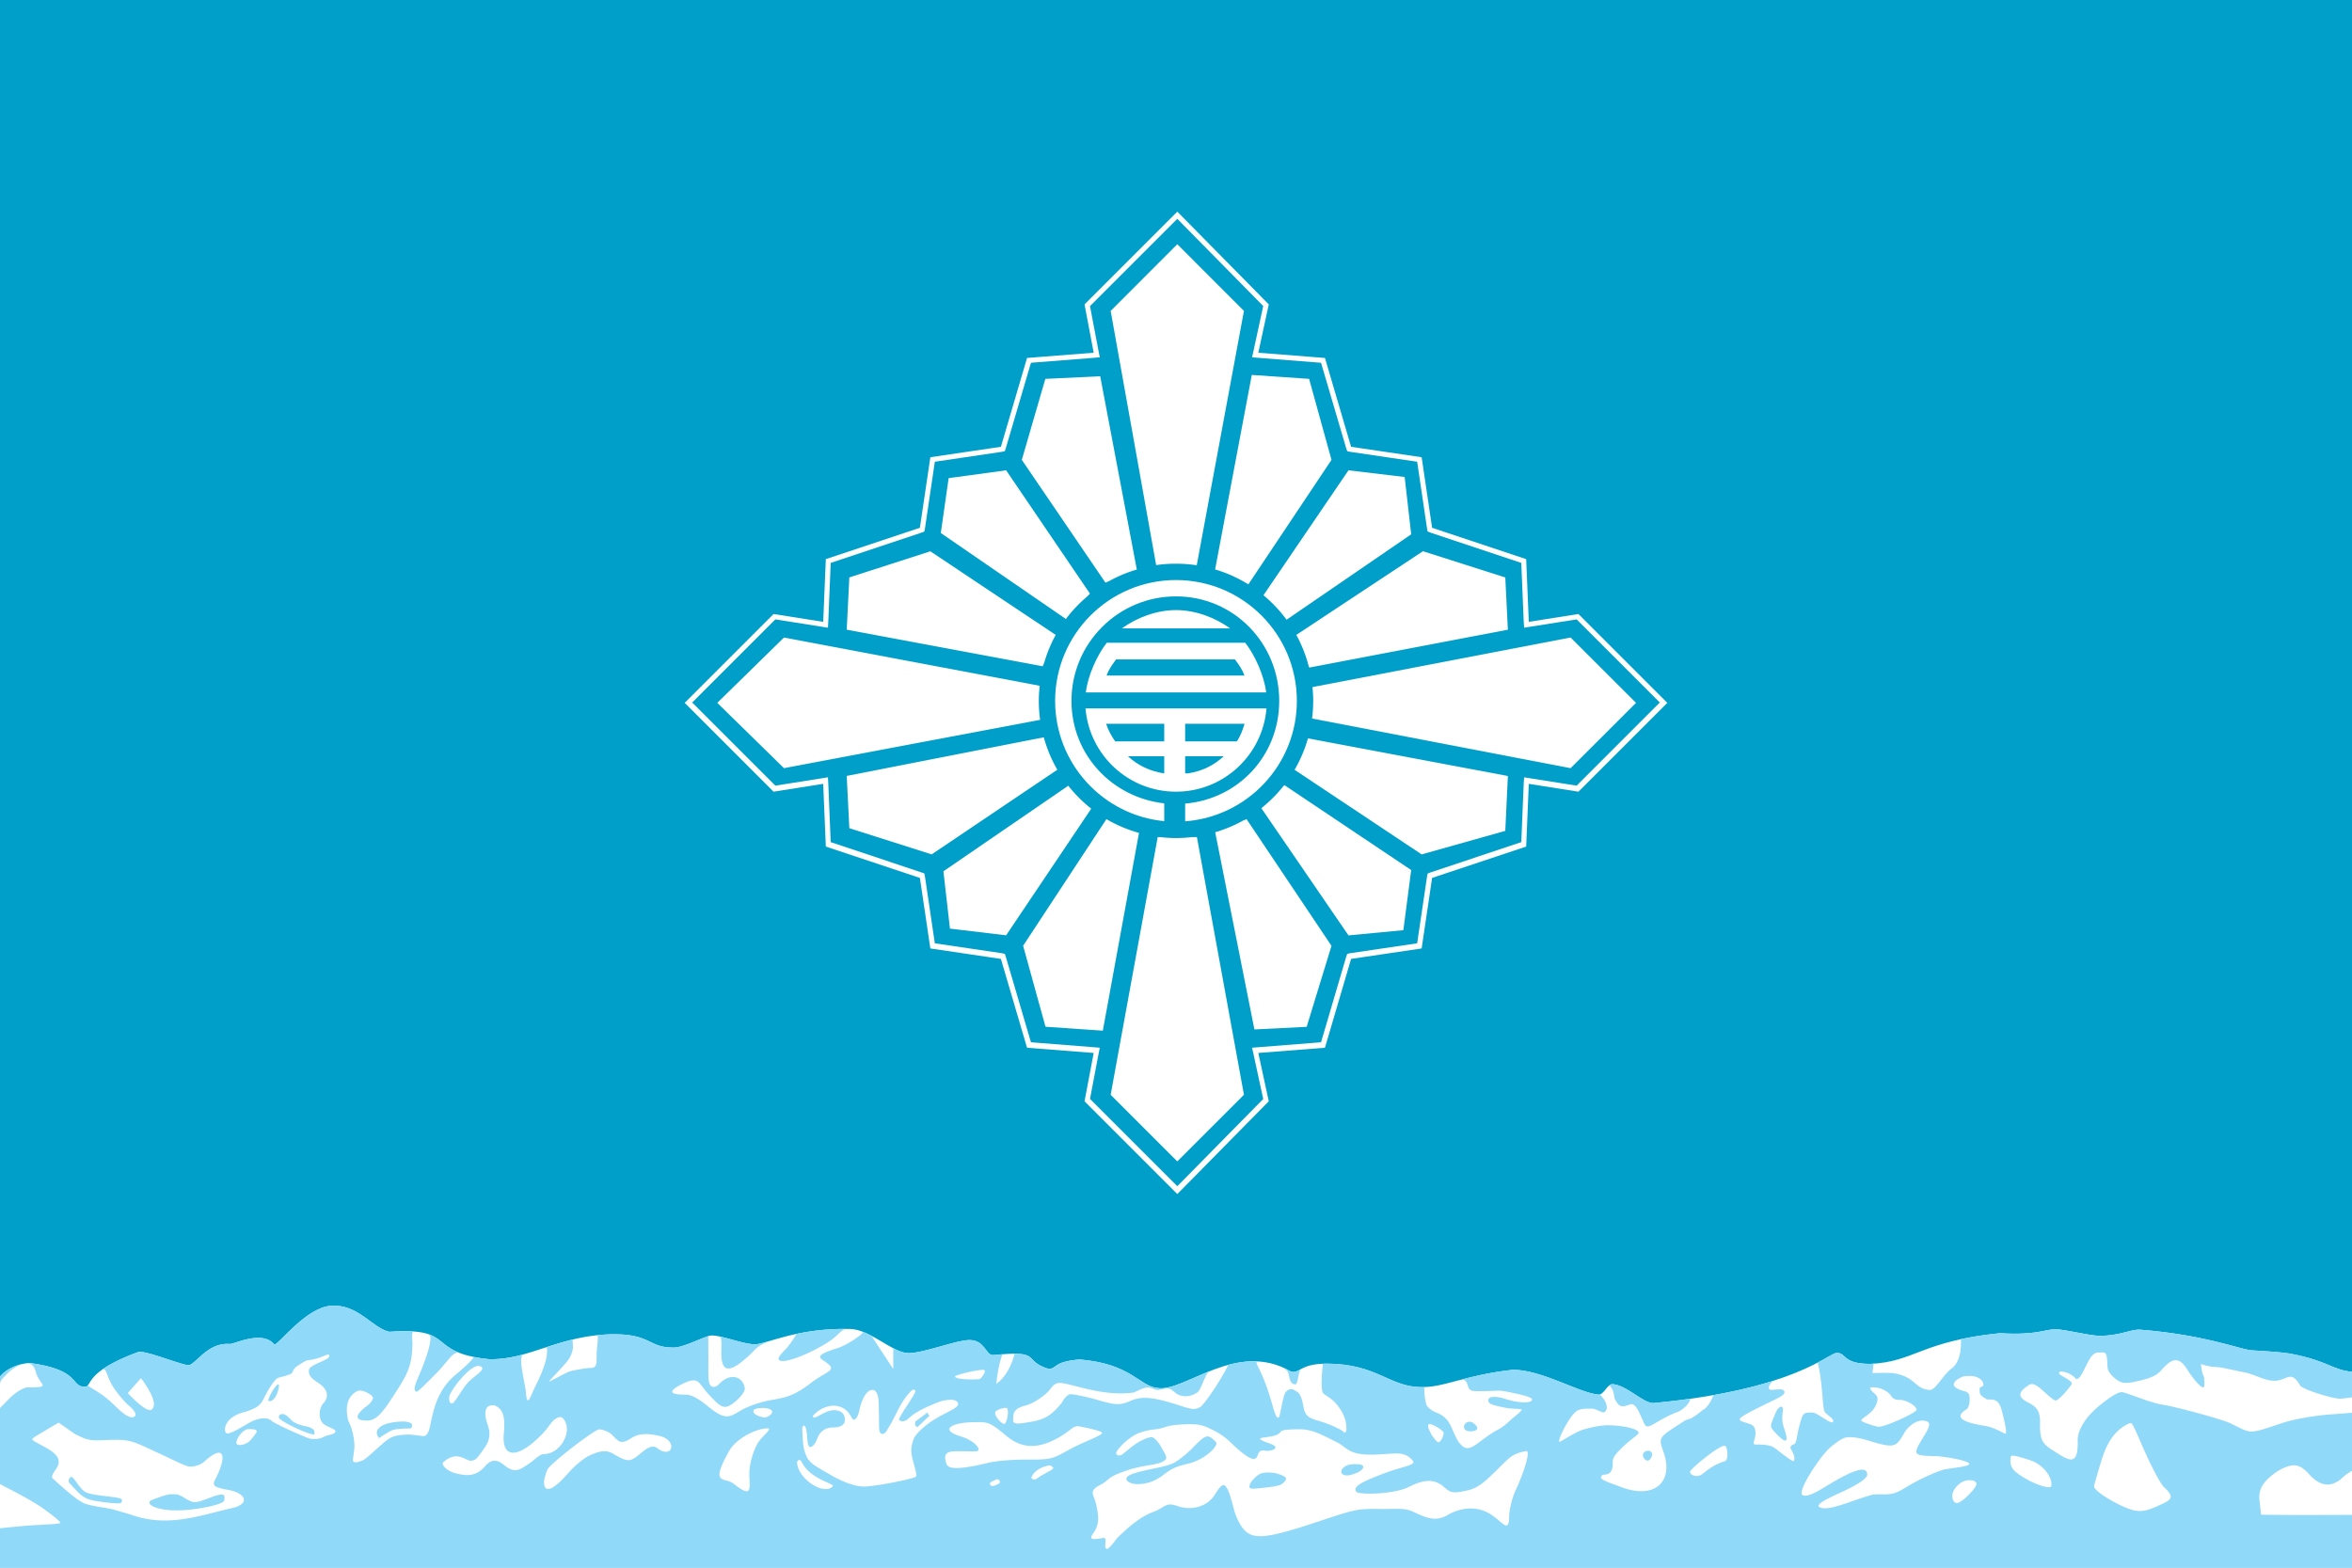
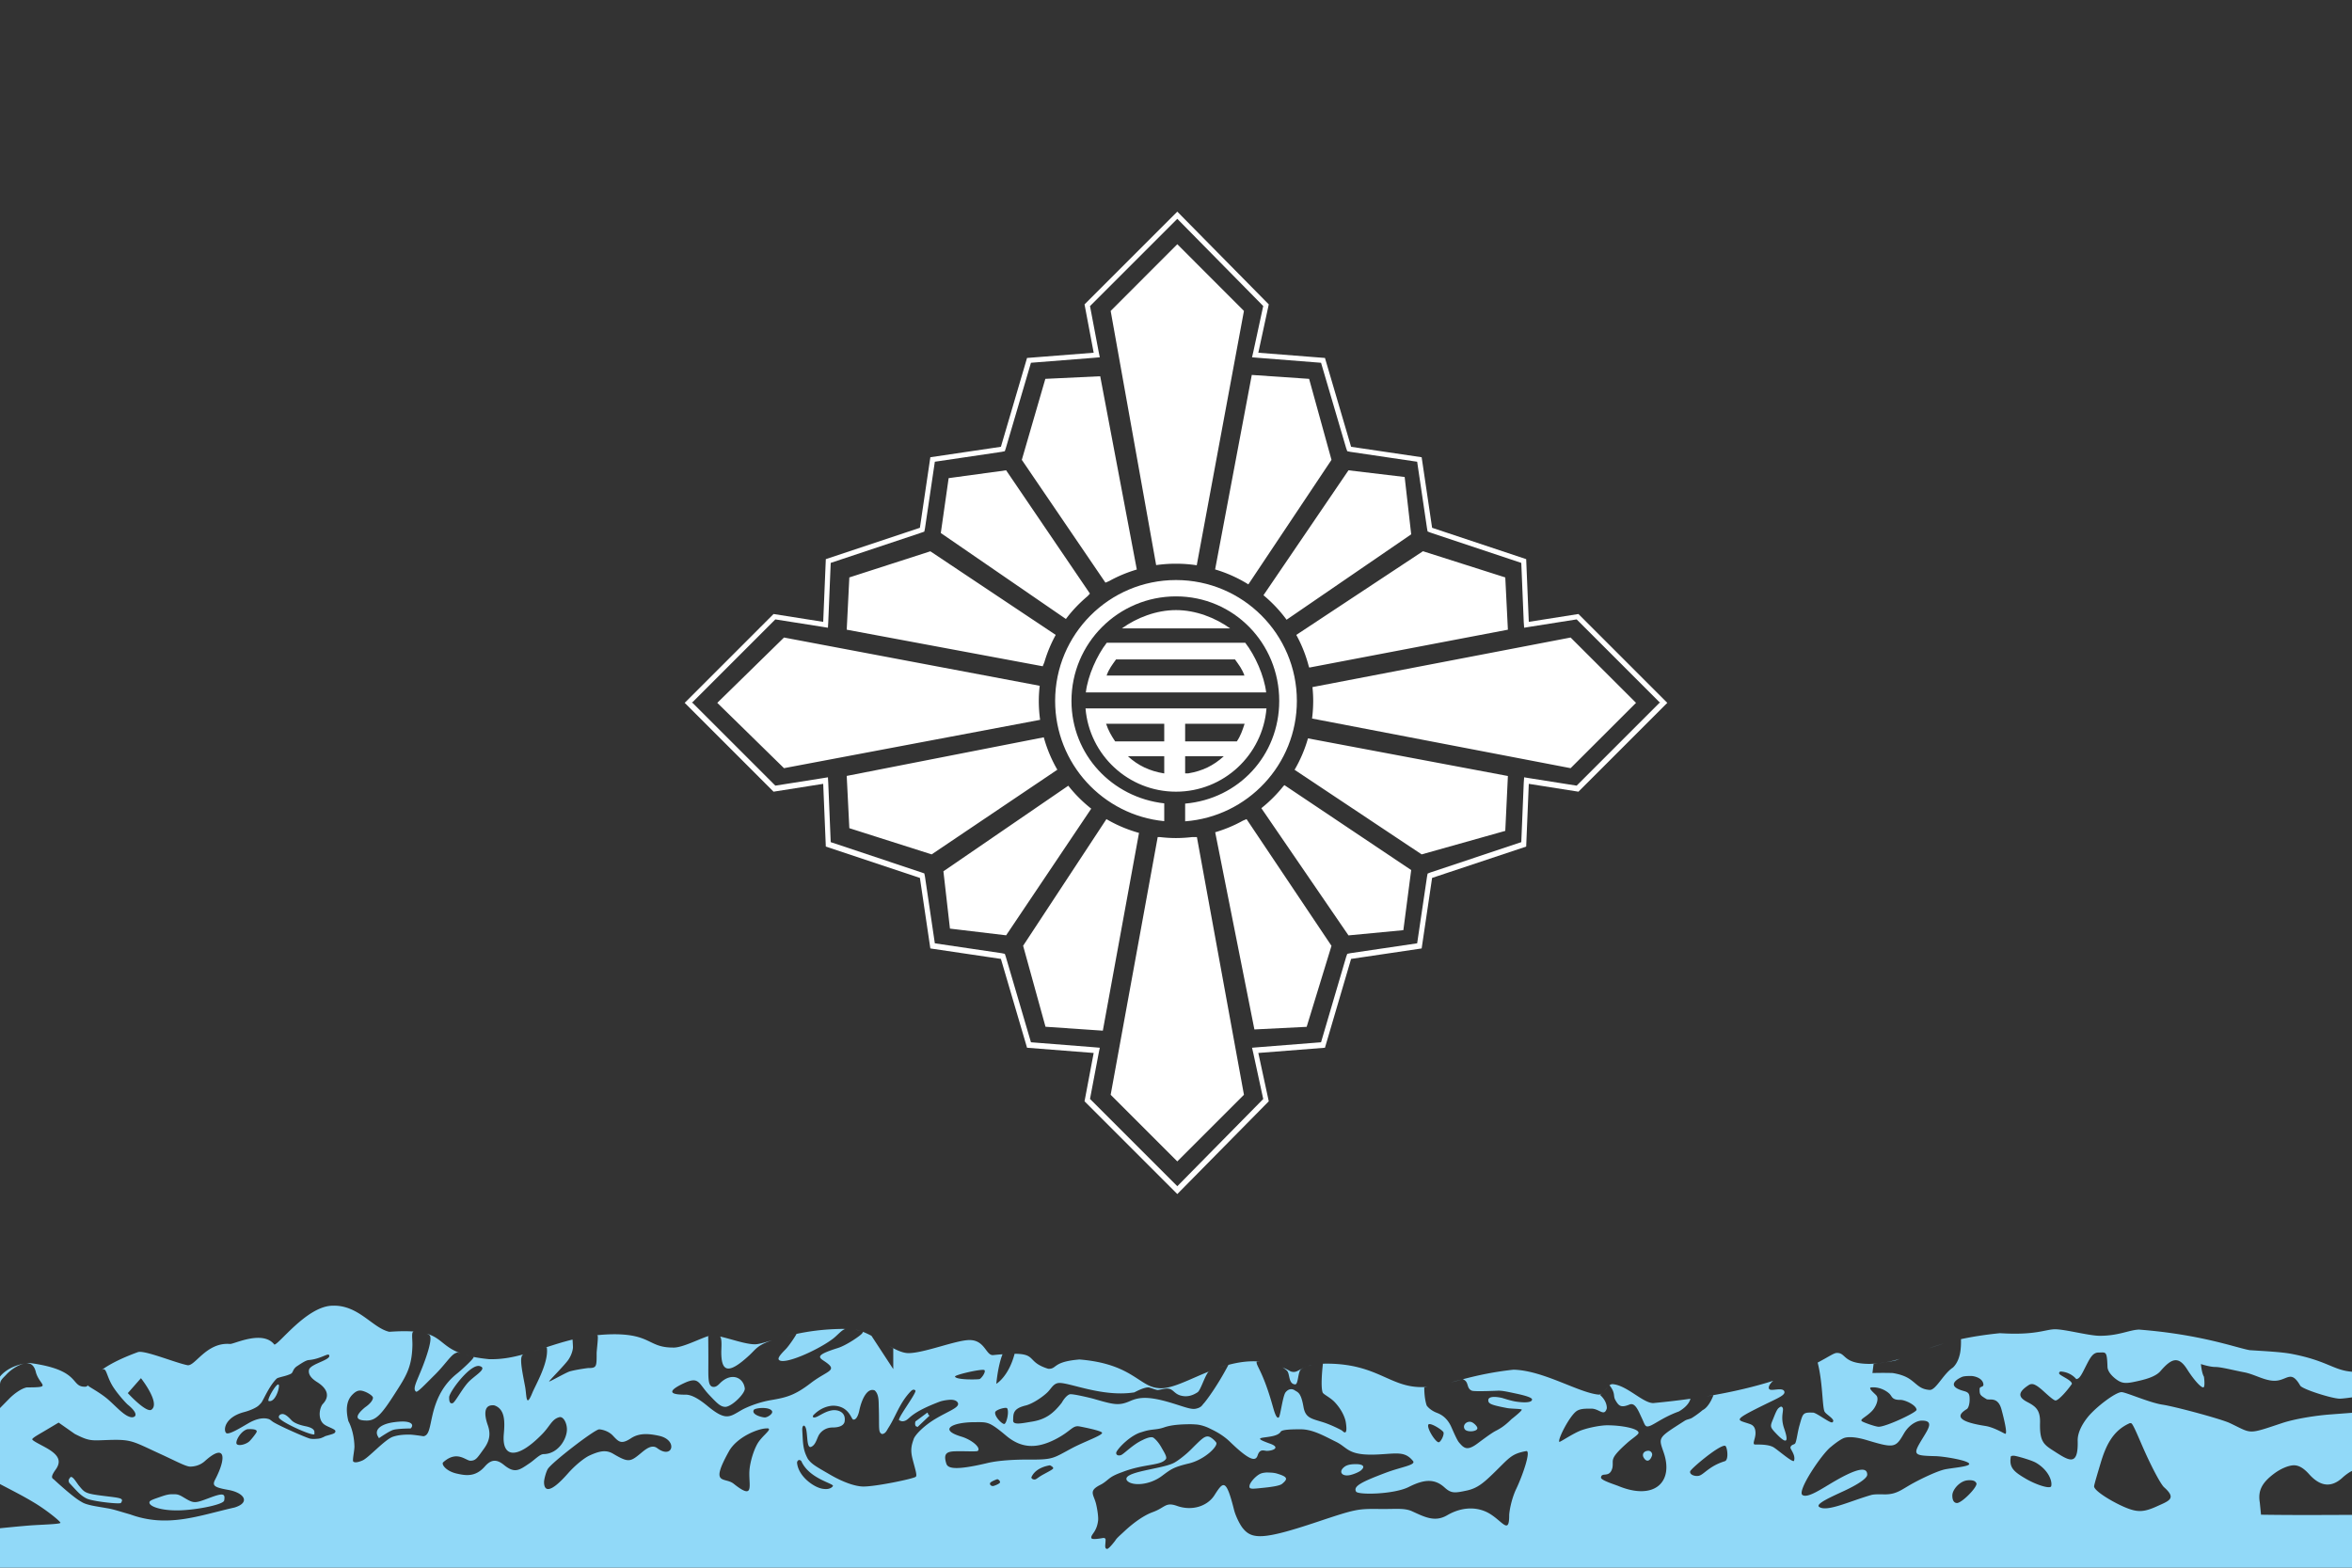
<svg xmlns="http://www.w3.org/2000/svg" version="1.0" width="900" height="600">
  <rect width="100%" height="100%" fill="#333333" stroke="none" />
-   <path style="opacity:1;fill:#009fc9;fill-opacity:1;stroke:#000;stroke-width:0;stroke-miterlimit:0;stroke-dasharray:none;stroke-opacity:1" d="M0 0h900v600H0z" />
+   <path style="opacity:1;fill:#009fc9;fill-opacity:1;stroke:#000;stroke-width:0;stroke-miterlimit:0;stroke-dasharray:none;stroke-opacity:1" d="M0 0v600H0z" />
  <path d="M450.5 81 415 116.5l3.5 18.5-25.5 2-10 34-27 4-4 27-36 12-1 24-19-3-34 34 34 34 19-3 1 24 36 12 4 27 27 4 10 34 25.5 2-3.5 18.5 35.5 35.5 35-35.5-4-18.5 25.5-2 10-34 27-4 4-27 36-12 1-24 19 3 34-34-34-34-19 3-1-24-36-12-4-27-27-4-10-34-25.5-2 4-18.5-35-35.5zm0 2.75 32.875 33.375-3.781 17.469-.5 2.156 2.25.188 24.156 1.906 9.625 32.719.406 1.125 1.188.25 25.562 3.78 3.782 25.563.218 1.125 1.094.438 34.75 11.594.938 22.656.156 2.156 2.093-.344 18-2.844L635 268.75h.25l-.125.125.125.125H635l-31.688 31.688-18-2.844-2.093-.344-.157 2.156-.937 22.656-34.75 11.594-1.094.438-.218 1.125-3.782 25.562-25.562 3.781-1.188.25-.406 1.125-9.625 32.72-24.156 1.906-2.25.187.5 2.156 3.781 17.469L450.5 454l-33.406-33.406 3.312-17.469.438-2.125-2.188-.188-24.156-1.906-9.625-32.719-.375-1.125-1.219-.25-25.562-3.78-3.781-25.563-.25-1.188-1.063-.375-34.75-11.594-.938-22.656-.125-2.156-2.125.344-18 2.844L265 269h-.25l.125-.125-.125-.125h.25l31.688-31.688 18 2.844 2.125.344.125-2.156.937-22.656 34.75-11.594 1.063-.375.25-1.188 3.78-25.562 25.563-3.781 1.219-.25.375-1.125 9.625-32.72 24.156-1.905 2.188-.188-.438-2.125-3.312-17.469L450.5 83.75z" style="fill:#fff;stroke:none" />
  <path d="M450 222c-25.53 0-46.25 20.72-46.25 46.25 0 24.01 18.333 43.763 41.75 46.031v-6.812c-19.965-2.238-35.5-18.66-35.5-39.219 0-22.08 17.92-40 40-40s39.5 17.92 39.5 40c0 20.901-15.556 37.539-36 39.313v6.78c23.892-1.795 42.75-21.744 42.75-46.093 0-25.53-20.72-46.25-46.25-46.25zm0 11.5c-7.542 0-15.02 2.914-20.719 7h41.438c-5.698-4.086-13.177-7-20.719-7zM423.5 246c-3.763 4.854-7.239 12.594-8 19h69c-.761-6.406-4.237-14.146-8-19h-53zm3.563 6.375h45.5c1.515 2.134 2.747 3.67 3.625 6.188h-52.75c.877-2.518 2.109-4.054 3.625-6.188zm-11.688 18.75C416.837 288.965 431.785 303 450 303s33.163-14.035 34.625-31.875h-69.25zM423.25 277h22.25v6.75h-18.781c-1.455-2.146-2.647-4.237-3.469-6.75zm30.25 0h22.75c-.822 2.513-1.514 4.604-2.969 6.75H453.5V277zm-21.906 12.438H445.5V296h-.125c-5.476-.908-9.858-2.974-13.781-6.563zm21.906 0h14.781c-3.923 3.588-8.18 5.654-13.656 6.562H453.5v-6.563z" style="opacity:1;fill:#fff;fill-opacity:1;stroke:#000;stroke-width:0;stroke-miterlimit:0;stroke-dasharray:none;stroke-opacity:1" />
  <path d="M450.5 93.469 425 119l17.406 97.281a52.977 52.977 0 0 1 7.594-.531c2.696 0 5.35.201 7.938.594L476 119l-25.5-25.531zM479 143.5l-14.031 74.438a52.221 52.221 0 0 1 12.719 5.718L509.5 176l-8.563-31L479 143.5zm-58 .5-21 1-9 31 32 47 1.406-.594c3.318-1.856 6.882-3.33 10.594-4.437L421 144zm-36 36-22 3-3 21 47.875 32.906c2.422-3.249 5.25-6.172 8.344-8.781l.844-.938L385 180zm131 0-32.531 47.813a52.881 52.881 0 0 1 8.844 9.375L540 204.5l-2.5-21.938L516 180zm28.5 30.969L496.031 243a52.171 52.171 0 0 1 4.781 12.063c.006.022.026.04.032.062l.156.375 76-14.5-1-20-31.5-10.031zM356 211l-31 10-1 20 75 14 .625-1.531A52.315 52.315 0 0 1 403.969 243L356 211zm-56 33-25.531 25L300 294l98-18.5v-.031a52.957 52.957 0 0 1-.5-7.219c0-1.952.136-3.884.344-5.781L300 244zm301 0-98.781 18.969c.173 1.734.281 3.501.281 5.281a53 53 0 0 1-.438 6.75L601 294l25.031-25L601 244zm-201.594 38.188L324 296.967l1 20L356.5 327l48.094-32.406a52.17 52.17 0 0 1-5.188-12.406zm101.094.406a52.196 52.196 0 0 1-5.125 12.031L544 327l32-9 1-21-76.5-14.406zm-9 17.906-.406.375a52.866 52.866 0 0 1-8.438 8.438L516 358l21-2 3-23-48.5-32.5zm-82.719.219L361 333.469l2.5 21.937 21.5 2.563 32.563-48.469a52.861 52.861 0 0 1-8.782-8.781zm14.594 12.781L391.5 361.969l8.563 31 21.937 1.5 13.844-75.688c-4.415-1.235-8.605-3.002-12.469-5.281zm53.625 0-1.406.594c-3.318 1.856-6.882 3.33-10.594 4.437L480 394l20-1 9.5-31-32.5-48.5zm-34 6.875L425 419l25.5 25.5L476 419l-18-98.625h-1.844a53.048 53.048 0 0 1-6.156.375c-2.08 0-4.138-.14-6.156-.375H443z" style="fill:#fff;stroke:none" />
-   <path d="M0 526.875s3.023-4.41 11.125-5.25c20.125 2.625 15.624 9.125 21.375 9.125 2.878 0-.608-5.58 20.25-13.25 2.5-.875 14.143 4.029 19 5 2.875.5 7.239-8.876 16.25-8.125 1.5.125 12.5-5.5 17 .25 1.875-.25 12.086-14.153 21.625-14.875 10.375-.75 15.719 8.469 22.344 9.969 26.125-1.875 13.719 7.969 38.094 10.469 15.5.5 27.092-9.532 48.343-9.532 13.75.125 12.83 5.094 22.094 5.094 3.875.25 12.373-4.548 14.75-4.625 3.875-.125 11.998 3.383 16.625 3.375 4.375 0 15.754-6.296 36.375-5.875 7.75.125 16.374 9.25 22.375 9.25 6.001 0 18.25-5 23.375-5 6 0 6.262 6.114 9.125 5.75 19.125-2 10.875 2.125 21 5.25 3.5.125 1.453-2.688 11.953-3.563 20 1.625 22.808 10.313 30.047 10.938 10.25 1.5 30.125-18.375 50.75-6.375 3.438 1.188 3.31-3.076 14.063-2.953 18.75.125 23.628 8.647 35.312 8.953 9.375.313 16.733-4.533 35.875-6.64 11.375.25 24.875 8.765 32.5 9.515 2 .25 3.375-4 5.375-4 5.5.375 11.625 7.25 15.625 7.25 54.375-5.125 67-19.188 70.188-19.188 3.812-.125 2.016 4.188 12.812 4.188 17-.75 19.5-8.688 49.688-11.75 13.687.875 17.428-1.5 21.062-1.5 3.875 0 13 2.5 17.125 2.5 7.289 0 11.25-2.258 15-2.375 24 1.875 37.37 7.027 42.375 7.875 5.75.375 12.234.703 16.11 1.453 13.723 2.656 15.827 6.235 23.015 6.797v75H0v-73.125z" style="fill:#fff;fill-opacity:1;stroke:#000;stroke-width:0;stroke-miterlimit:0;stroke-opacity:1" />
  <path d="M127.594 499.719c-.315.004-.645.008-.969.031-9.54.722-19.75 14.625-21.625 14.875-4.5-5.75-15.5-.125-17-.25-9.011-.75-13.375 8.625-16.25 8.125-4.857-.971-16.5-5.875-19-5-7 2.574-11.23 4.903-13.906 6.875.397-.237.64-.323.875-.313 1.015.045 1.278 2.867 3.25 6.22 1.39 2.362 4.447 5.947 5.875 7.28 4.23 3.43 3.25 4.875 1.593 4.875-2.642-.187-5.805-3.96-9-6.75-3.194-2.788-7.63-4.992-7.78-5.406-.012-.031.04-.117.062-.187-.314.422-.64.656-1.219.656-5.751 0-1.25-6.5-21.375-9.125-.388.04-.76.1-1.125.156.167-.014.341-.035.5-.031 1.526.036 2.722 1.13 3.25 3.531 1.521 5.141 6.437 5.7-3.5 5.719-1.906.357-4.459 2.11-6.438 4.031L0 538.906V568c4.338 2.285 9.071 4.657 13.25 7.219 4.4 2.625 9.875 7.043 9.875 7.593 0 .55-7.35.702-11.75 1.032C6.942 584.192 0 584.906 0 584.906V600h900v-20.219c-11.606.056-23.207.123-34.813-.062l-.468-4.657c-.782-4.625.918-7.6 5.343-10.968 2.758-2.098 5.787-3.254 7.657-3.282 1.87-.027 3.74 1.024 5.843 3.375 4.637 5.187 8.891 4.976 12.844 1.313 1.484-1.375 3.347-2.5 3.594-2.5v-22.281l-8.625.656c-4.747.365-12.85 1.525-18.125 3.281-13.522 4.501-11.329 4.084-20.063-.031-3.214-1.515-20.818-6.287-25.78-7.031-4.88-.732-14.09-4.83-15.626-4.782-2.329.074-9.499 5.524-12.687 9.313-1.541 1.832-4.161 5.653-4.063 9.281.279 10.322-3.557 7.497-9.312 3.813-3.702-2.37-5.282-3.543-5.094-10.688.124-4.742-1.526-6.206-4.813-7.906-3.313-1.714-3.887-3.476-.093-6.125 1.399-.977 2.27-1.65 6.187 1.906 1.949 1.769 3.956 3.594 4.657 3.594 1.172 0 4.567-3.88 6.25-6.344.062-1.437-4.75-3.218-4.875-3.968-.094-.559.312-.813.875-.75 3.812.347 5.687 2.906 5.687 2.906a4.82 4.82 0 0 1 .406-.125c1.057-.277 2.052-2.494 3.188-4.719 1.667-3.269 2.708-5.344 4.906-5.344 2.823 0 3.228-.821 3.438 5.5.06 1.83 1.844 3.639 3.343 4.75 2.49 1.846 4.06 1.64 8.875.532 2.901-.669 6.328-1.688 8.032-3.657 4.04-4.668 6.804-6.13 10.218-.718 2.167 3.435 5.053 6.937 6.188 6.937.552 0 .54-2.06.25-4.094-.875-1.437-1.157-4.843-1.157-4.843s3.313 1.125 5.563 1.125c2.173 0 7.026 1.283 11 2.03 4.322.814 8.575 3.783 12.75 3.157 3.96-.594 5.348-3.846 8.688 1.938.807 1.398 12.255 5 15.125 5 1.259 0 4.687-.5 4.687-.5V525c-7.188-.563-9.308-4.156-23.031-6.813-3.875-.75-10.344-1.062-16.094-1.437-5.005-.848-18.375-6-42.375-7.875-3.75.117-7.711 2.375-15 2.375-4.125 0-13.25-2.5-17.125-2.5-3.634 0-7.375 2.375-21.063 1.5-5.957.604-10.812 1.39-14.937 2.281.104 4.075-.5 6.032-.5 6.032-.813 3.437-2.625 4.875-2.625 4.875-3.726 2.47-6.484 8.729-8.906 8.53-3.694-.297-4.608-2.053-7.344-4-2.121-1.509-4.686-2.117-6.719-2.468 0 0-3.281-.125-7.781 0l.438-3.5c.692-.077 1.126-.145 1.718-.219-.96.1-1.968.172-3.031.219-10.796 0-9-4.313-12.813-4.188-1.038 0-3.125 1.5-7.28 3.688 1.964 7.602 1.754 16.854 2.624 18.719.565 1.21 4.61 3.198 2.969 4.156-.75.438-5.75-3.469-7.25-3.719h-.25c-3.894-.165-3.751.436-5.031 4.844-.719 2.475-1.066 5.712-1.594 6.813-.343.715-1.506.395-1.875 1.625-.188.625 2.073 2.89 1.375 5.125-.313 1-6-4-7.813-5.125-2.002-1.243-6.167-1.063-7.03-1.063-1.377 0 .093-2.13.093-4.344 0-1.955-.684-2.977-2.031-3.468-4.805-1.754-7.55-1.052 5.375-7.407 5.403-2.656 8.291-3.744 7.656-5.187-.688-1.563-4.625-.032-5.625-.719-.453-.311-.604-1.52 1.406-3.281-6.639 2.104-15.024 4.216-25.656 5.968 1.665-.25 2.781-.437 2.781-.437-1.906 4.906-4.094 5.656-4.093 5.656-2.141 1.828-4.063 2.969-4.063 2.969-.75.5-1.783.544-2.719 1.063-10.521 6.749-10.218 6.247-8.156 12.25 3.922 11.42-3.722 18.348-17.156 12.875-1.688-.688-6.882-2.247-6.844-3.313.25-2.313 3.312.438 4.375-3.75.585-3.147-1.54-3.1 5.656-9.5 2.019-1.796 4.344-3.168 4.344-3.875 0-1.61-6.327-2.868-11.969-2.875-2.351-.003-6.702.782-9.812 1.875-3.11 1.093-8.315 4.686-8.532 4.469-.775-.776 4.05-10.244 6.75-11.875 1.355-.819 2.954-.844 5.5-.844 3.052 0 4.895 3.238 5.907-.063 0 0 .318-2.641-2.594-5.187.293-.205.534-.433.781-.656-.441.363-.906.593-1.406.531-7.625-.75-21.125-9.281-32.5-9.531-8.338.918-14.368 2.352-19.375 3.656 2.526.945 1.2 3.396 3.438 4.375 1 .438 10.187 0 10.187 0 1.75 0 3.926.519 6.656 1.094 2.375.5 6.251 1.407 6.219 2.281-.063 1.688-5.37.976-6.813.688-1.875-.375-4.656-1.282-4.656-1.282-3.5-.773-5.281-.344-5.281.875 0 1.372 1.145 1.838 7.188 3 1.625.313 5.624.25 5.625.625 0 .576-3.938 3.625-3.938 3.625-2.62 2.587-4.204 3.54-6.125 4.532-1.626.838-5.268 3.588-6.875 4.78-3.894 2.891-5.153 1.921-7.125-.468-.794-.962-2.142-4.181-3.063-6.219-1.024-2.056-2.536-3.982-5.312-5.031-2.813-1.063-3.938-2.813-3.938-2.813S545 535.563 545 531c.418-.062.785-.124 1.188-.188-.97.075-1.94.096-2.938.063-11.684-.306-16.563-8.844-35.313-8.969a36.05 36.05 0 0 0-1.718.032c-.012.095-1.026 8.545-.094 11.03.337.732 2.976 1.925 4.625 3.688 2.892 3.092 4.013 6.196 4.25 7.813.625 4.262-.28 4.22-1.344 3.156-.345-.346-4.341-2.321-7.25-3.25-4.562-1.457-6.867-1.579-7.625-5.938-.908-5.22-2.026-5.534-3.156-6.187 0 0-1.847-1.62-3.688.625-1.064 1.298-1.99 8.99-2.562 9.563-1.006 1.006-2.015-3.142-2.313-4.094-3.887-13.917-6.553-15.67-6.187-17.219.488-.012.952-.014 1.406 0-4.215-.385-8.302.201-12.219 1.25-4.368 8.354-8.813 14.126-9.437 14.75-.628.628-.781 1.531-3.031 2.031-1.758.39-4.275-.66-8.938-2.093-9.288-2.854-12.808-2.33-16.281-.813-4.343 1.897-6.223 1.334-14.313-1 0 0-7.819-1.964-8.78-1.594-1.626.625-3 3.219-3 3.219-3.215 4.107-6.126 6.367-11.344 7.219-3.839.626-7.296 1.436-7.25-.407.062-2.536-.18-4.547 4.75-5.75 2.774-.676 6.718-3.405 8.437-5.125 1.438-1.437 2.219-3.312 4.219-3.5 3.799-.368 16.724 5.526 28.937 3.594 1.375-.687 3.719-1.906 5.406-1.906.629 0 2.875 1 3.563 1 .563 0 2.687-.625 3.813-.563 2.154.12 2.437 2 5 2.688 2.41.647 4.508.025 6.468-1.281 1.125-.75 2.563-5.75 4.063-7.75 0 0 .303-.178.906-.438-8.23 3.222-15.27 7.304-20.125 6.594-7.239-.625-10.063-9.313-30.063-10.938-10.5.875-8.437 3.688-11.937 3.563-8.726-2.693-3.848-6.1-14.563-5.719.54-.015 1.12-.035 1.688-.031-2.313 8.813-7 11.5-7 11.5s.57-6.812 2.375-11.313c-1.056.082-2.208.178-3.5.313-2.863.364-3.125-5.75-9.125-5.75-5.125 0-17.374 5-23.375 5-2.25 0-4.884-1.296-7.688-2.906l1.875 1.093V524l-8.343-12.75c-1.127-.594-2.245-1.13-3.375-1.563.242.16.008.273-.094.5-.336.75-6 4.67-9.344 5.72-8.011 2.512-7.715 3.419-5.531 4.843 6.038 3.938 1.691 3.55-4.875 8.594-6.055 4.65-9.231 5.502-15.125 6.5-5.131.868-9.681 2.847-11.5 3.906-4.524 2.634-5.944 4.107-12.875-1.625-2.703-2.231-5.798-4.36-8.375-4.344-9.231.058-3.816-2.922-.625-4.406 5.889-2.738 5.453.102 9.656 4.531 2.834 2.986 4.29 4.594 6.219 4.532 2.402-.078 7.627-5.177 7.375-7.094-.53-4.043-4.784-6.075-8.969-2.438-.788.685-1.647 1.907-2.906 1.907-2.375 0-2.063-3.447-2.063-10 0-6.728-.062-9.344-.062-9.344.128-.089.27-.166.438-.219-3.099.783-10.42 4.727-13.938 4.5-9.263 0-8.344-4.969-22.094-5.094-2.461 0-4.776.138-7 .375.199.017.259.11.313.281.216.687-.277 4.43-.406 6.438 0 5.365.059 5.844-3.313 5.844-2.675.342-5.363.838-6.875 1.25-1.512.412-8 4.185-8 3.875 0-.31 6-6.287 7.375-8.313 1.375-2.026 1.75-4.066 1.75-4.75 0-.63-.156-2.968-.156-2.968-3.786.919-7.298 2.056-10.656 3.156.332-.091.586-.154.687-.157a.11.11 0 0 1 .125.094c.8 5.675-4.348 14.35-5.531 17.25-2.538 6.221-2.15 1.052-2.781-2.312-1.232-6.563-2.444-11.932-.5-12.407-4.348 1.207-8.688 2.027-13.375 1.875-2.372-.243-4.38-.541-6.125-.906.19.048.31.085.312.125-.04.695-4.435 4.747-6.5 6.407-4.802 3.859-7.68 8.936-9.281 15.875-1.088 4.714-1.295 7.716-3.438 8 0 0-3.967-.625-5.344-.625-1.75 0-4.062.062-6.312.812-3.075 1.025-9.35 8.09-11.625 9.063-1.125.5-2.9 1.1-3.563.437-.437-.438.539-4.492.438-6-.188-5.875-2.313-9.469-2.313-9.469-1.214-4.968-.472-8.12 1.563-10.156 1.894-1.894 3.112-1.886 5.469-.813 0 0 2.469 1.215 2.375 2.094-.188 1.75-3.031 3.594-3.031 3.594-4.776 3.976-2.864 5.063.687 5.063 3.582 0 5.842-2.694 10.625-10.157 4.298-6.704 6.588-10.038 6.813-18.531.07-2.636-.55-5.465.625-5.375-2.45-.187-5.515-.19-9.47.094-6.417-1.453-11.622-10.14-21.374-10zm591.062 22.062c1.007-.125 2.008-.263 2.75-.375a44.25 44.25 0 0 1-2.75.375zm2.75-.375c3.076-.464 4.094-.781 4.094-.781.527-.201.96-.37 1.469-.563-1.754.535-3.555 1.007-5.563 1.344zM321.5 508.625c-6.61.125-12.15.93-16.75 1.906.215-.047-2.636 4.367-4.156 5.906-1.53 1.55-3.094 3.215-2.594 3.938 1.607 2.323 14.797-3.532 20.688-7.969 1.78-1.341 3.527-3.576 4.875-3.781-.692-.002-1.394-.013-2.063 0zm5.969.281c.798.207 1.41.377 1.812.5a16.238 16.238 0 0 0-1.812-.5zm-164.188 1.531c.436.169.781.337 1.031.532 1.477 1.152-1.376 8.965-2.625 12.156-2.202 5.629-3.969 8.489-2.468 9.5.536.362 3.548-2.858 7.219-6.5 4.101-4.07 6.2-7.781 8.156-8.344.296-.129.22-.285 1.531.125-6.535-2.456-7.267-5.843-12.844-7.468zm141.063.188a98.695 98.695 0 0 0-3.375.781c1.043-.258 2.122-.502 3.375-.781zm-28.813.906c.836.875.469 4.467.469 5.938 0 7.813 2.829 8.567 10.813 1.156 2.46-2.284 2.992-3.807 8.78-5.719-3.014.894-5.285 1.594-6.718 1.594-3.562.006-9.17-2.07-13.344-2.969zm468.313 2.656a98.451 98.451 0 0 0-5.782 1.875c2.23-.753 4.181-1.381 5.782-1.875zm-537.282 2.25c-.731.24-1.464.49-2.187.72.295-.089.705-.227.906-.282.192-.086.784-.27 1.281-.438zm-80.968 2c.134.003.219.04.281.125 1.313 1.875-7 3.313-7.625 5.657-.313 1.406.319 3 3.063 4.718 4.08 2.556 5.022 5.557 2.062 8.563-1.466 2.2-1.569 6.23.844 7.781 1.184.86 4.125 1.685 4.125 2.438 0 .916-.745 1.04-3.813 1.906-1.595.851-2.438 1.021-3.094 1.031 0 0-1.793.2-2.843-.062-1.5-.375-11.375-4.688-14.094-6.375-.278-.172-1.16-.922-1.563-1.063-2.725-.95-5.917.424-7.78 1.5-3.107 1.794-7.724 4.683-8.626 3.782-1.167-1.168-.47-6.076 6.906-8 2.226-.581 4.832-1.705 5.75-2.72 0 0 .36-.362.72-.75.812-.874 2.874-6.218 5.874-9.25.375-.377 1.188-.53 1.188-.53.79-.29 2.64-.588 4.281-1.375.992-.45.644-1.684 2.313-2.875.832-.516 3.295-2.32 4.562-2.407 3.855-.328 6.53-2.112 7.469-2.093zm52.75.188c.399.123.781.227 1.156.313-.404-.1-.785-.208-1.156-.313zM9.469 521.844C2.605 523.058 0 526.875 0 526.875v2.969c.102-1.382.553-1.866 2.25-3.563 1.785-2.021 4.794-4.004 7.219-4.437zm492.219.656c-.481.113-.912.244-1.313.375.458-.148.946-.268 1.406-.375-.028.006-.065-.007-.094 0zm-1.313.375c-.496.162-.917.356-1.313.531.425-.196.855-.383 1.313-.531zm-1.313.531c-2.383 1.055-3.204 2.154-5.187 1.469-1.056-.614-2.106-1.108-3.156-1.563 1.077.638 1.648 1.2 1.812 1.375 1.074 1.15.463 5.027 3.063 5.157 1.25.062.994-4.886 2.281-5.782.36-.25.763-.46 1.188-.656zm-29.593-.875c-1.075.302-2.144.641-3.188 1 .845-.284 1.964-.628 3.188-1zm-286.531.25c.255-.016.496.02.718.094 3.05.938-2.198 3.638-4.562 6.25-2.364 2.612-4.981 7.623-5.875 7.906-1.333.423-1.344-1.31-1.344-2.281 0-1.875 7.225-11.725 11.063-11.969zm193.187 1.5c.35.003.562.062.625.157.5.75-1.237 3.164-1.938 3.375-.625.187-8.895.382-9.375-.938-.218-.602 8.237-2.612 10.688-2.594zm378.125 2.344c1.094.006 4.048.655 4.625 2.75.51 1.848-1.375.934-1.375 2.281 0 2.185.17 2.318 2.625 3.813 1.015.618 4.352-1.195 5.75 3.968.55 2.029 2.497 9.478 1.438 9.313-.413-.064-4.252-2.477-7.625-3-13.087-2.017-9.665-4.86-7.063-6.469.58-.359 1.062-1.931 1.063-3.562 0-2.244-.298-2.814-2.25-3.344-6.024-1.635-3.8-3.972-.72-5.375.834-.38 2.803-.38 3.532-.375zm-700.313.844s7.626 9.624 3.97 12.093c-2.044 1.2-9-6.375-9-6.375l5.03-5.718zm505.344.531c-1.474.387-2.871.752-4.187 1.094 2.374-.552 3.679-.94 4.187-1.094zM617 529.75c-.518 0-.982.301-1.438.719.116-.104.228-.184.344-.25 2.438 3.125 1.205 4.052 2.313 5.781 1.284 2.256 2.226 2.813 5.312 1.563 2.195-.89 3.378 2.36 4.719 5.187.94 1.98 1.161 3.188 2.125 3.188 1.911-.001 5.134-3.203 12.031-5.72 3.901-2.245 4.393-4.616 4.438-4.874-4.39.618-9.121 1.176-14.219 1.656-4 0-10.125-6.875-15.625-7.25zm-510.531.125c-1.055-.063-4.762 6.535-3.531 6.344.065.026.246.031.312.031 1.964 0 3.48-4.053 3.5-5.906-.02-.32-.13-.46-.281-.469zm508.75.938c-.449.475-.872 1.016-1.313 1.53.498-.562.94-1.117 1.313-1.53zm101.562.156c3.54.017 5.875 2.156 5.875 2.156 1.48 1.08.913 2.701 4.532 2.656 1.78-.022 6.062 1.982 6.187 3.782.07 1.013-11.683 6.52-14.5 6.5-1.169-.009-5.566-1.57-6.344-2.063-1.156-.732 1.475-1.556 3.813-4 1.522-1.59 2.681-4.492 1.75-5.781-.313-.563-3.657-3.094-2.032-3.219.247-.019.483-.032.72-.031zm-367.187.906c.472-.012.718.375.719.375.187 1.375-7.72 11.563-6.094 11.375.717.387 1.33.489 2.281.063 1.813-.813 1.937-3 13.125-7.25 0 0 1.375-.506 3.625-.688 2.313-.188 3.428.749 3.375 1.688-.188 1.53-3.938 2.789-8.563 5.53-4.684 2.778-7.937 6.282-8.437 7.782-.692 2.077-1.387 3.84-.469 7.5.969 3.86 1.918 6.47 1.25 6.969-1.057.788-15.167 3.718-19.969 3.718-3.166 0-7.863-1.693-12.562-4.406-5.926-3.421-7.188-4.104-8.719-6.125-2.024-3.665-1.87-6.28-2.156-10.843-.125-2 .625-1.938.625-1.938 1.875.563.531 9.219 2.844 8.094 1.474-.678 1.946-2.542 2.656-4.063.73-1.6 2.688-3.312 5.406-3.312 2.697 0 4.208-.749 4.625-2.063.77-3.857-2.54-4.794-4.594-4.531-2.437.313-4.547 1.821-5.875 2.438-1.75.812-1.894-.081-1.375-.625 3.188-3.25 6.5-3.544 7.563-3.563 6.063.125 6.822 5.189 7.625 5.313 1.625.25 2.312-3.438 2.313-3.438.838-4.081 2.875-8.59 5.625-7.813.146.042.265.078.375.188 1.538 1.538 1.387 3.98 1.468 6.563.243 7.752-.327 9.426 1.25 10.03 1.358-.093 1.854-1.49 2.406-2.343 2.875-4.438 4.313-9.625 8.563-14 .452-.47.81-.618 1.094-.625zm-161 5.969c.252-.02.534.015.812.125 3.867 1.529 3.8 6.185 3.375 10.906-.813 9.036 4.989 9.934 14.688 0 3.07-3.144 3.681-5.696 6.531-6.469 1.566-.424 2.938 2.236 2.938 4.657 0 3.681-3.36 9.414-8.938 9.468-1.436.014-3.366 2.14-5.281 3.438-4.038 2.735-5.714 4.099-9.906.687-2.595-2.11-4.758-2.292-7.282.594-3.75 4.289-7.61 3.458-11.094 2.656-3.915-1.006-5.633-3.542-4.843-4.25 5.389-4.83 8.728-.427 10.562-.593 1.973-.099 2.479-1.072 5.063-4.657 2.141-2.97 2.623-5.633 1.406-9.031-1.013-2.827-1.987-7.641 1.969-7.531zm493.031.5c-.278.007-.614.216-1.031.562-.76.63-1.44 2.566-2.125 4.219-1.119 2.7-1.202 3.008.875 5.219 3.833 4.08 5.459 4.459 3.375-1.594-1.835-5.327.615-7.616-1.094-8.406zm-297.094.5c.433-.038.742.01.844.156.875 1.25-.23 6-1.125 6-.875 0-3.75-2.875-3.438-4.5.14-.72 2.422-1.542 3.72-1.656zm-92.812.031c1.558-.012 3.17.294 3.656 1.125.688 1.063-1.878 2.597-2.813 2.5-1.812-.188-5.018-1.267-4.125-2.875.22-.406 1.724-.738 3.282-.75zm63.156 1.75-4.594 3.406c-.003.01.003.02 0 .032-.272 1.075-.027 1.937.563 1.937.116 0 .177.078.219.188l4.656-4.407c-.397-.172-.629-.507-.688-.968l-.156-.188zm-246.75.563c-.631-.01-1.455.346-1.438 1.218.032 1.563 12.72 7.282 13.626 6.532 0-.263-.007-.552 0-.844.025-1.089-1.355-1.83-3.47-2.25-1.442-.287-4.141-.987-5.374-2.344-1.407-1.548-2.509-2.3-3.344-2.313zm627.375 2.53c4.592 0 2.409 3.139.188 6.782-3.86 6.331-3.674 6.604 4.937 6.813 3.19.076 12.76 1.643 12.906 2.968.116 1.048-6.633 1.52-9.312 2.094-2.68.575-8.157 3.098-12.219 5.313-4.19 2.284-6.128 4.25-10.625 4.25-1.752 0-4.067-.128-5.375.25-8.188 2.36-16.882 6.589-19.875 4.562-1.673-1.133 4.831-3.946 9.563-6.156 5.628-2.63 8.812-4.9 8.812-6.188 0-3.316-4.352-2.194-12.375 2.438-4.987 2.879-10.366 6.694-12.406 5.343-2.22-1.469 7.496-15.9 10.937-18.468 0 0 2.707-2.336 4.719-3.25.688-.313 3.094-1.063 9.094.75 10.356 3.12 10.923 2.883 14.031-2.5 2.216-3.839 5.473-5.094 7-5zm-581.25.345c-.962-.013-2.106.07-3.438.25-5.237.702-7.749 2.961-6.125 5.562.123.196.233.386.313.563 0 0 3.96-2.748 5.5-3.188 1.75-.5 6.344-.531 6.344-.531s.33-.004.406-.094c1.244-1.498-.113-2.525-3-2.563zm407.938.093c-1.395.111-2.537 1.49-1.72 2.813.848 1.37 5.091.96 4.845-.469-.096-.55-.867-1.431-1.72-1.969-.462-.292-.94-.412-1.405-.375zm-189.282.157c4.939 0 5.421-.438 12.125 5.187 5.738 4.814 11.577 5.112 18.969 1.281 5.986-3.103 6.358-5.357 9.094-4.843 1.88.352 8.625 1.702 8.625 2.468 0 1.015-6.862 3.362-11.625 5.907-7.256 3.876-6.979 4.373-16.719 4.312-4.054-.025-10.883.209-15.5 1.313-12.866 3.076-15.211 1.919-15.75.25-1.613-5.001 1.28-4.75 5.969-4.75 2.612 0 5.765.172 6.094-.157 1.229-1.229-2.339-4.26-6.375-5.468-8.888-2.662-3.348-5.5 5.093-5.5zm-350.469.156 6.188 4.343c5.66 2.874 6.218 2.53 12.875 2.313 8.95-.29 9.251.483 19.844 5.344 6.172 2.832 9.797 4.843 11.437 4.843 1.39 0 3.674-.364 5.594-2.093 7.702-6.945 8.53-1.703 3.969 7.031-1.205 2.307-.506 3.005 4.969 3.969 6.114 1.076 8.683 4.825 2.437 6.75-13.506 3.021-25.478 7.9-39.875 2.656-4.712-1.34-6.259-1.934-8.844-2.375-4.25-.75-7.968-1.188-9.843-2.438-3.355-1.787-10.688-8.687-10.688-8.687-1.125-.563-.506-1.837.813-3.688 2.427-3.395.917-5.755-3.688-8.343-2.179-1.225-5.452-2.768-5.281-3.282.17-.513 2.245-1.698 4.219-2.843l5.875-3.5zm792.532.218a1.47 1.47 0 0 1 .531.032c.796.161 3.35 6.852 5.906 12.375 2.556 5.523 5.487 11.062 6.719 12.156 4.87 4.327 1.861 5.16-2.813 7.281-4.85 2.202-7.265 2.289-11.437.657-4.754-1.86-12.563-6.477-12.563-8.313 0-.576 1.366-5.098 2.5-8.906 2.036-6.836 4.738-12.479 11.157-15.282zm-268.125.375c1.24-.254 5.363 2.433 5.531 3.188.25 1.125-1.125 3.75-1.875 3.75-1.125 0-4.375-5-4-6.625.04-.17.166-.276.344-.313zm-92.313.032c.78-.016 1.507.004 2.219.031l.938.063c2.016.138 4.14.973 5.156 1.5 1.201.623 4.63 2.04 7.875 5.187 7.93 7.694 9.827 7.285 10.531 5.125.87-2.671 2.465-1.719 3.5-1.719 2.467 0 5.314-1.31 1.25-2.75-9.824-3.482 2.125-1.28 4.063-4.562.509-.863 4.198-.938 7.625-.938 4.607 0 8.912 2.504 13.656 4.844 4.568 2.254 4.412 5.398 16.156 4.781 7.106-.373 10.114-1.27 13.188 2.5 1.277 1.568-4.443 2.25-10.407 4.5-9.551 3.605-12.498 5.207-11.375 7.219.75 1.343 14.493 1.094 20.188-1.781 5.711-2.885 9.797-3.318 13.656.187 2.546 2.313 3.816 2.199 8.531 1.188 3.955-.848 6.344-2.876 9.907-6.313 6.342-6.118 6.953-7.72 12.812-8.781 2.023-.366-1.443 9.532-3.75 14.344-2.08 4.34-2.75 9.198-2.75 10.25 0 7.434-2.462 2.397-7.438-.625-4.039-2.453-9.941-3.111-16.312.593-4.675 2.72-8.53.701-13.406-1.53-2.902-1.329-6.374-.825-11.688-.876-9.201-.087-9.4-.153-24.625 4.938-20.585 6.882-25.039 6.85-28.594 2.25-1.125-1.457-2.667-4.656-3.218-6.844-3.074-12.212-4.131-10.904-7.5-5.625-2.696 4.225-8.564 6.15-14.344 4.094-4.434-1.578-4.471.635-9.25 2.375-4.083 1.487-8.247 4.884-10.844 7.312-1.886 1.765-2.977 2.645-3.5 3.563 0 0-2.49 3.335-3.187 3.218-1.06-.176-.55-1.512-.531-3.625-.076-.505-.596-.664-1.157-.53 0 0-3.861.753-4.219.093-.509-.73.918-2.051 1.407-3.125.622-1.14.935-2.362 1.094-3.625.152-1.212-.18-3.792-.72-6.188-.868-3.866-3.223-5.126 1.657-7.562 1.841-.92 2.926-2.249 4.469-3.156 1.502-.884 3.687-1.625 3.687-1.625 8.574-3.359 14.811-2.38 16.844-5.032.613-.798-.89-2.994-1.594-4.28-1.016-1.857-2.197-3.172-3-3.782-1.016-1.016-4.344.781-4.344.781-3.8 1.724-7.246 5.5-8.343 5.782-1.547.397-1.893-.589-1.656-1.157.662-1.59 5.503-6.603 9.718-7.687 4.066-1.37 5.337-.649 8.781-1.875 2.745-.911 6.158-1.07 8.844-1.125zm-161.156 1.593c.37-.044.714-.01.844.188.47.72-2.822 2.989-4.344 5.625-1.534 2.658-2.698 6.707-3.031 9.594-.676 5.847 2.455 12.607-6.094 5.781-3.463-2.765-9.26.972-1.844-12.375 3.102-5.582 11.321-8.815 14.469-8.813zm-197.969.282c1.114-.029 3.074.058 2.813 1.031-.134.5-1.854 2.698-2.719 3.563-1.192 1.191-4.057 1.974-4.875 1.156-.792-.793 1.328-4.986 4.063-5.719.069-.01.347-.022.718-.031zm133.844.093c1.065 0 3.606.634 5.219 2.344 2.29 2.427 3.193 3.554 7.031 1.032 3.226-2.12 7.014-1.723 10.719-.907 7.336 1.618 5.19 9.192-.719 4.719-2.066-1.564-4.378.36-6.281 1.938-4.074 3.375-4.758 3.647-10.625.187-2.785-1.642-5.395-.941-8.938.656-2.094.945-5.615 3.804-8.375 6.938-7.442 8.449-9.12 6.256-9.094 3.218.009-.962.696-3.64 1.375-4.875 1.34-2.432 18.007-15.25 19.688-15.25zm232.656 2.72c-1.291.08-2.685 1.497-6.062 4.874-1.966 2.018-5.592 4.865-7.094 5.438-4.81 2.22-19.564 3.23-17.531 6.5 1.628 2.163 8.369 2.053 13.375-1.688 3.605-2.693 4.505-3.397 10.375-4.812 6.105-1.472 11.347-6.753 10.406-8.032-.444-.602-1.312-1.495-2.313-2.03a2.062 2.062 0 0 0-1.156-.25zm197.813 3.562a.933.933 0 0 1 .468.031c.75.375 1.438 5.375-.187 5.875-5.984 1.841-7.938 5.063-9.875 5.563-1.38.356-3.709-.353-3.375-1.688.234-.938 10.134-9.33 12.969-9.781zm-28.907 1.906c-1.766 0-2.649 1.333-1.812 2.688 1.087 1.76 2.375 1.32 3.125-.75.375-1.035-.52-1.938-1.313-1.938zm139.438 1.906c.122-.012.264-.007.406 0 .946.048 6.68 1.677 8.375 2.657 4.567 2.636 6.372 6.805 5.875 8.968-.28 1.217-5.484-.377-9.593-2.75-4.97-2.87-6.527-4.442-5.875-8.531.04-.255.446-.308.812-.344zm-464.594 1.657c.264-.085.594 0 .969.375 3.034 6.971 12.937 8.625 12.063 9.625-.611.813-1.813 1.312-3.813 1-3.303-.442-9.375-4.688-9.875-9.938-.039-.331.216-.921.656-1.063zm213.438 1.562c-1.37-.014-3.288.036-4.563.969-2.583 1.889-1.04 3.997 2.313 3.156 1.45-.364 3.19-1.12 3.875-1.688 1.928-1.6.656-2.414-1.625-2.437zm-117.344.438s1.437.625 1.25 1.187c-.138.413-1.73 1.205-3.813 2.344-2.082 1.139-2.593 1.875-3.25 1.906-.876.042-1.375-.563-1.25-.875.544-1.358 2.313-3.75 7.063-4.563zm83.25 2.75a4.061 4.061 0 0 0-.75.03c-.934.114-1.82.19-3.031 1.095-1.493 1.113-2.869 2.825-3.063 3.812-.316 1.61.664 1.4 5.75.875 3.12-.322 5.87-.784 6.656-1.438 2.278-1.89 2.345-2.676-1.968-3.968-1.351-.405-2.813-.356-3.594-.407zM27.219 565.28c-.21.003-.385.134-.532.469 0 0-.806.686-.156 1.813 3.194 3.428 4.309 4.81 6.625 5.968 2.125 1.063 12.313 2.219 13.094 1.719 1.295-1.92-.065-1.907-6.563-2.719-7.001-.875-7.237-1.226-9.312-3.718-.85-.94-2.247-3.543-3.156-3.532zm354.406.844c.688.188 1.198.917 1 1.313-.25.5-2.246 1.312-2.688 1.312-.75 0-1.17-.498-1.125-1 .063-.688 2.813-1.625 2.813-1.625zm371.781.406c2.208-.086 2.599.697 2.844 1.094.766 1.24-5.566 7.695-7.438 7.625-1.666-.063-1.75-2.155-1.75-2.875 0-2.27 2.906-5.595 5.875-5.813.171-.012.317-.044.47-.03zm-687.562 5.375c-1.275-.047-2.602.325-4.344.938-2.169.763-4.068 1.329-4.281 1.968-.54 1.62 4.02 3.167 9.593 3.25 6.596.22 18.743-2.084 18.97-3.78.453-2.632-.246-3.026-5.688-.97-5.92 2.238-5.895 2.14-10.219-.437-2.07-1.234-2.757-.921-4.031-.969z" style="fill:#91d9f8;fill-opacity:1;stroke:#000;stroke-width:0;stroke-miterlimit:0;stroke-opacity:1" />
</svg>